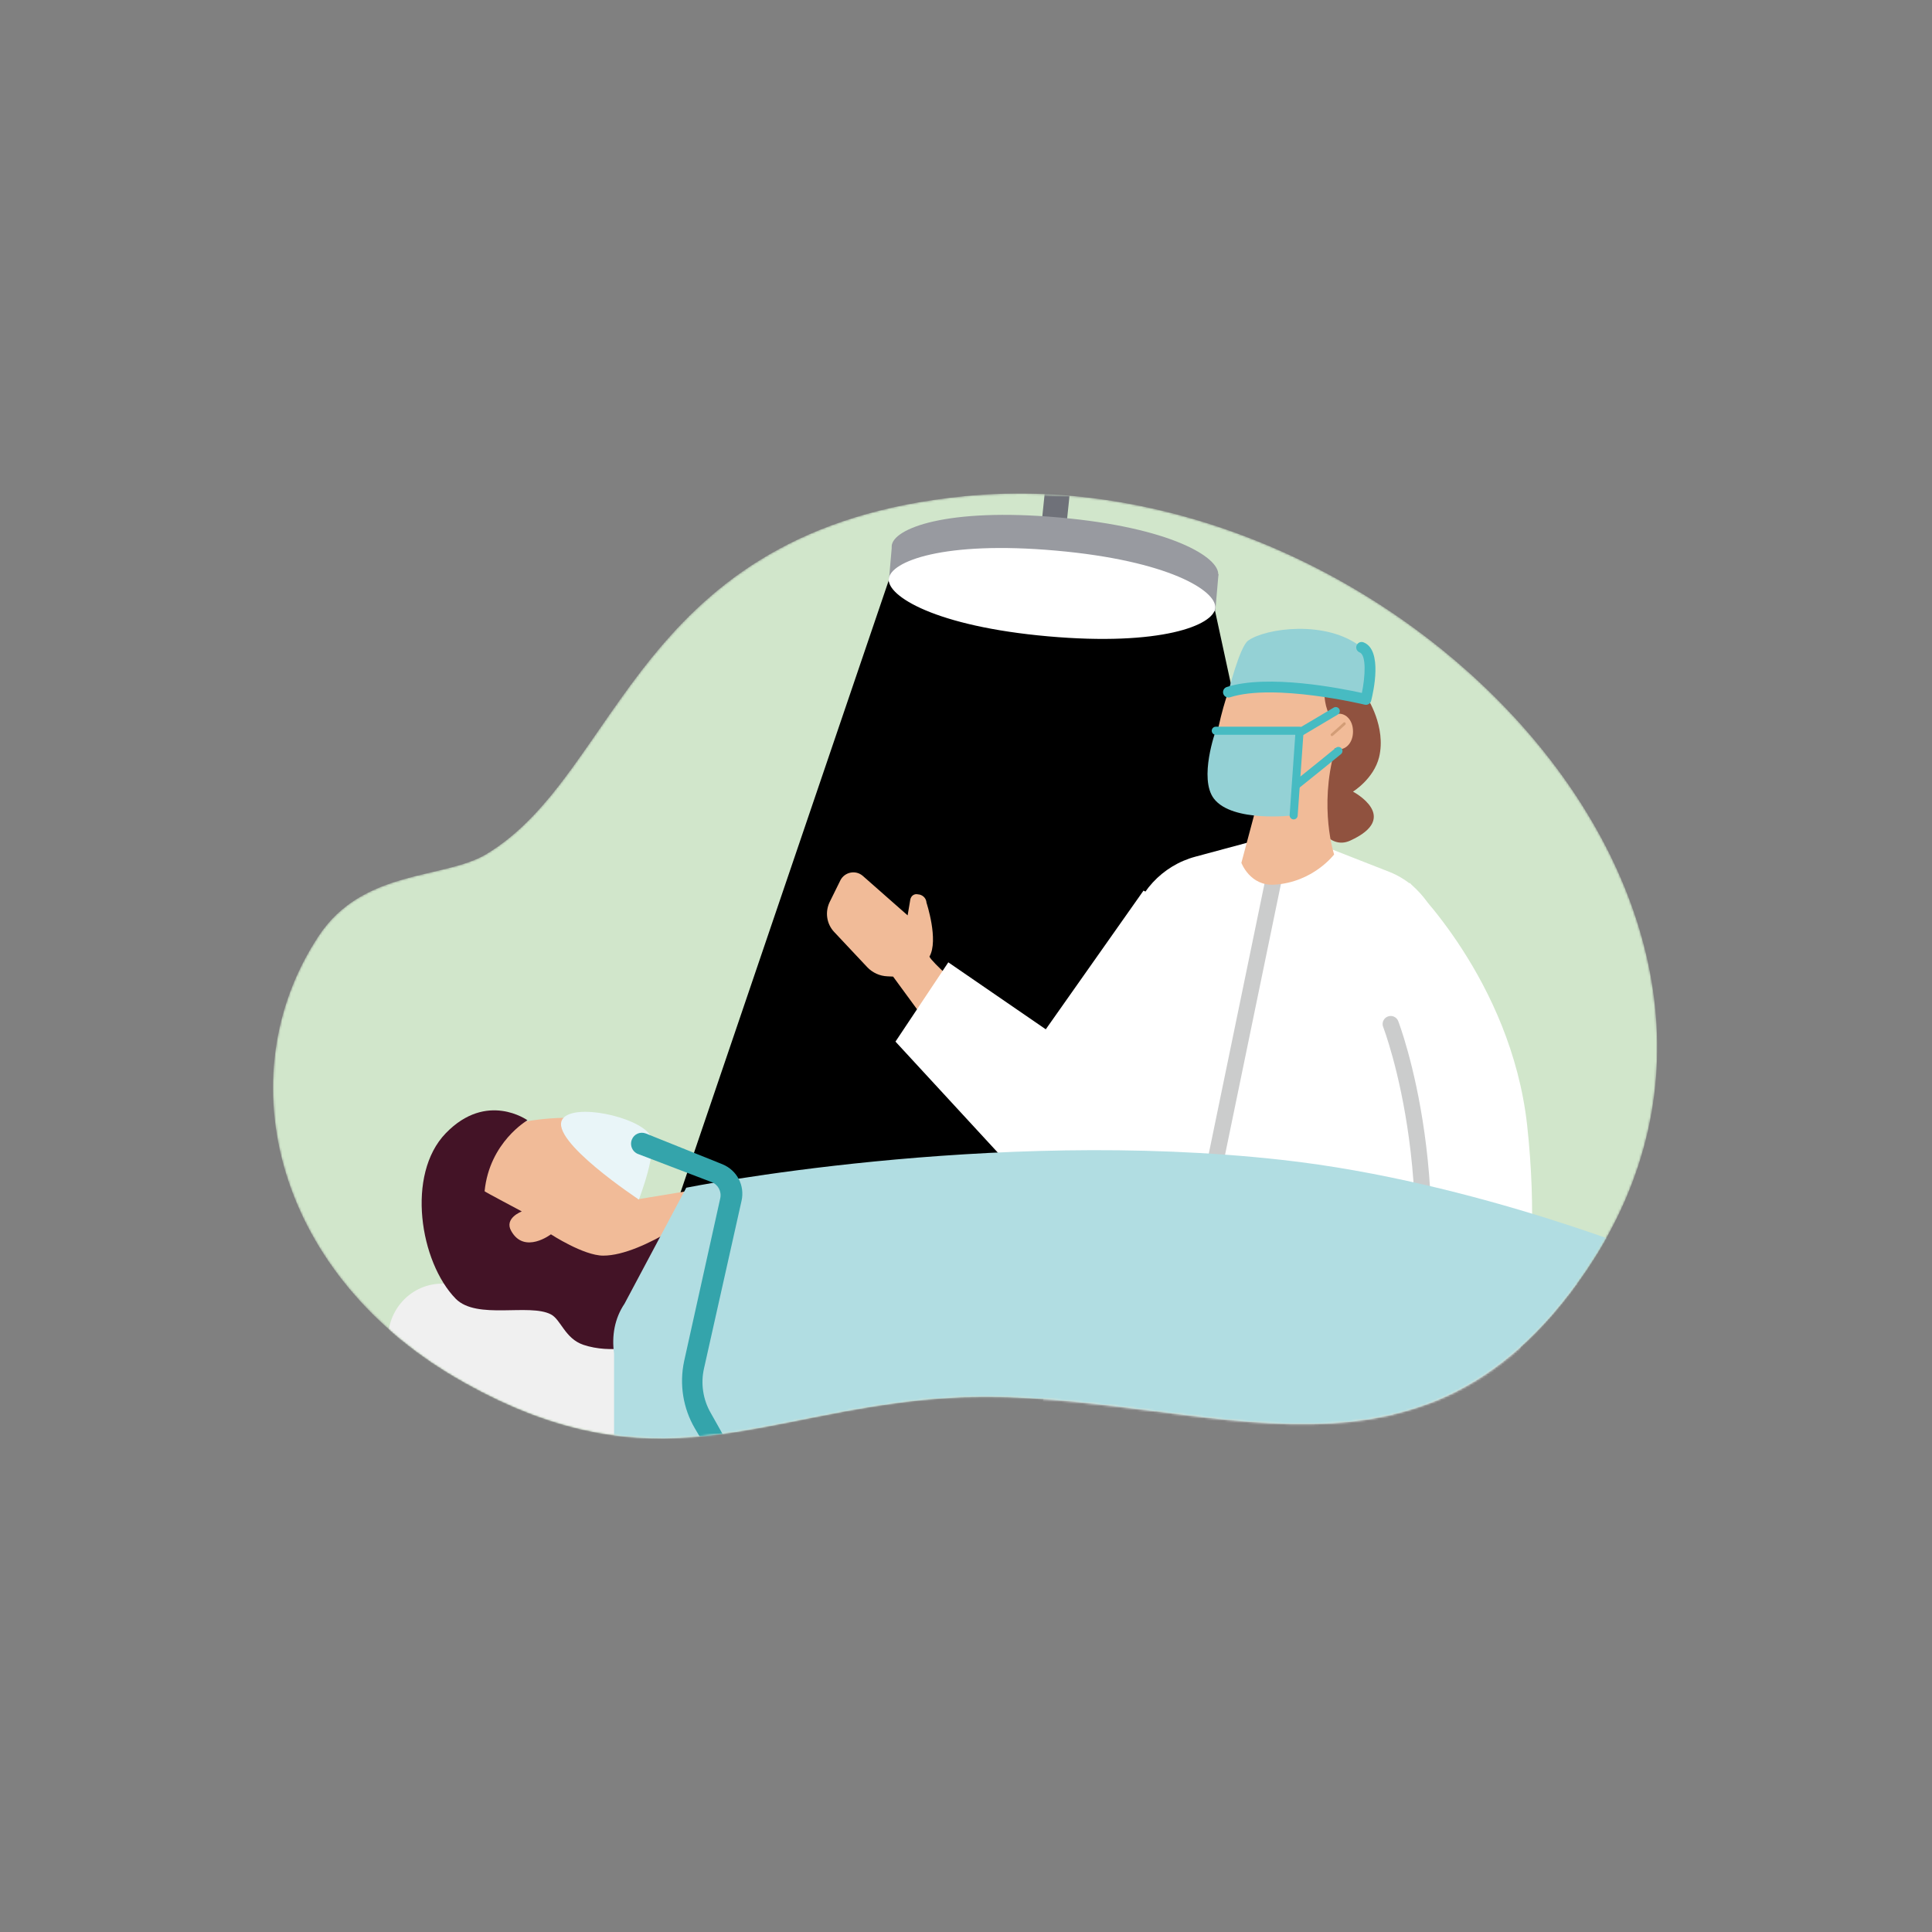
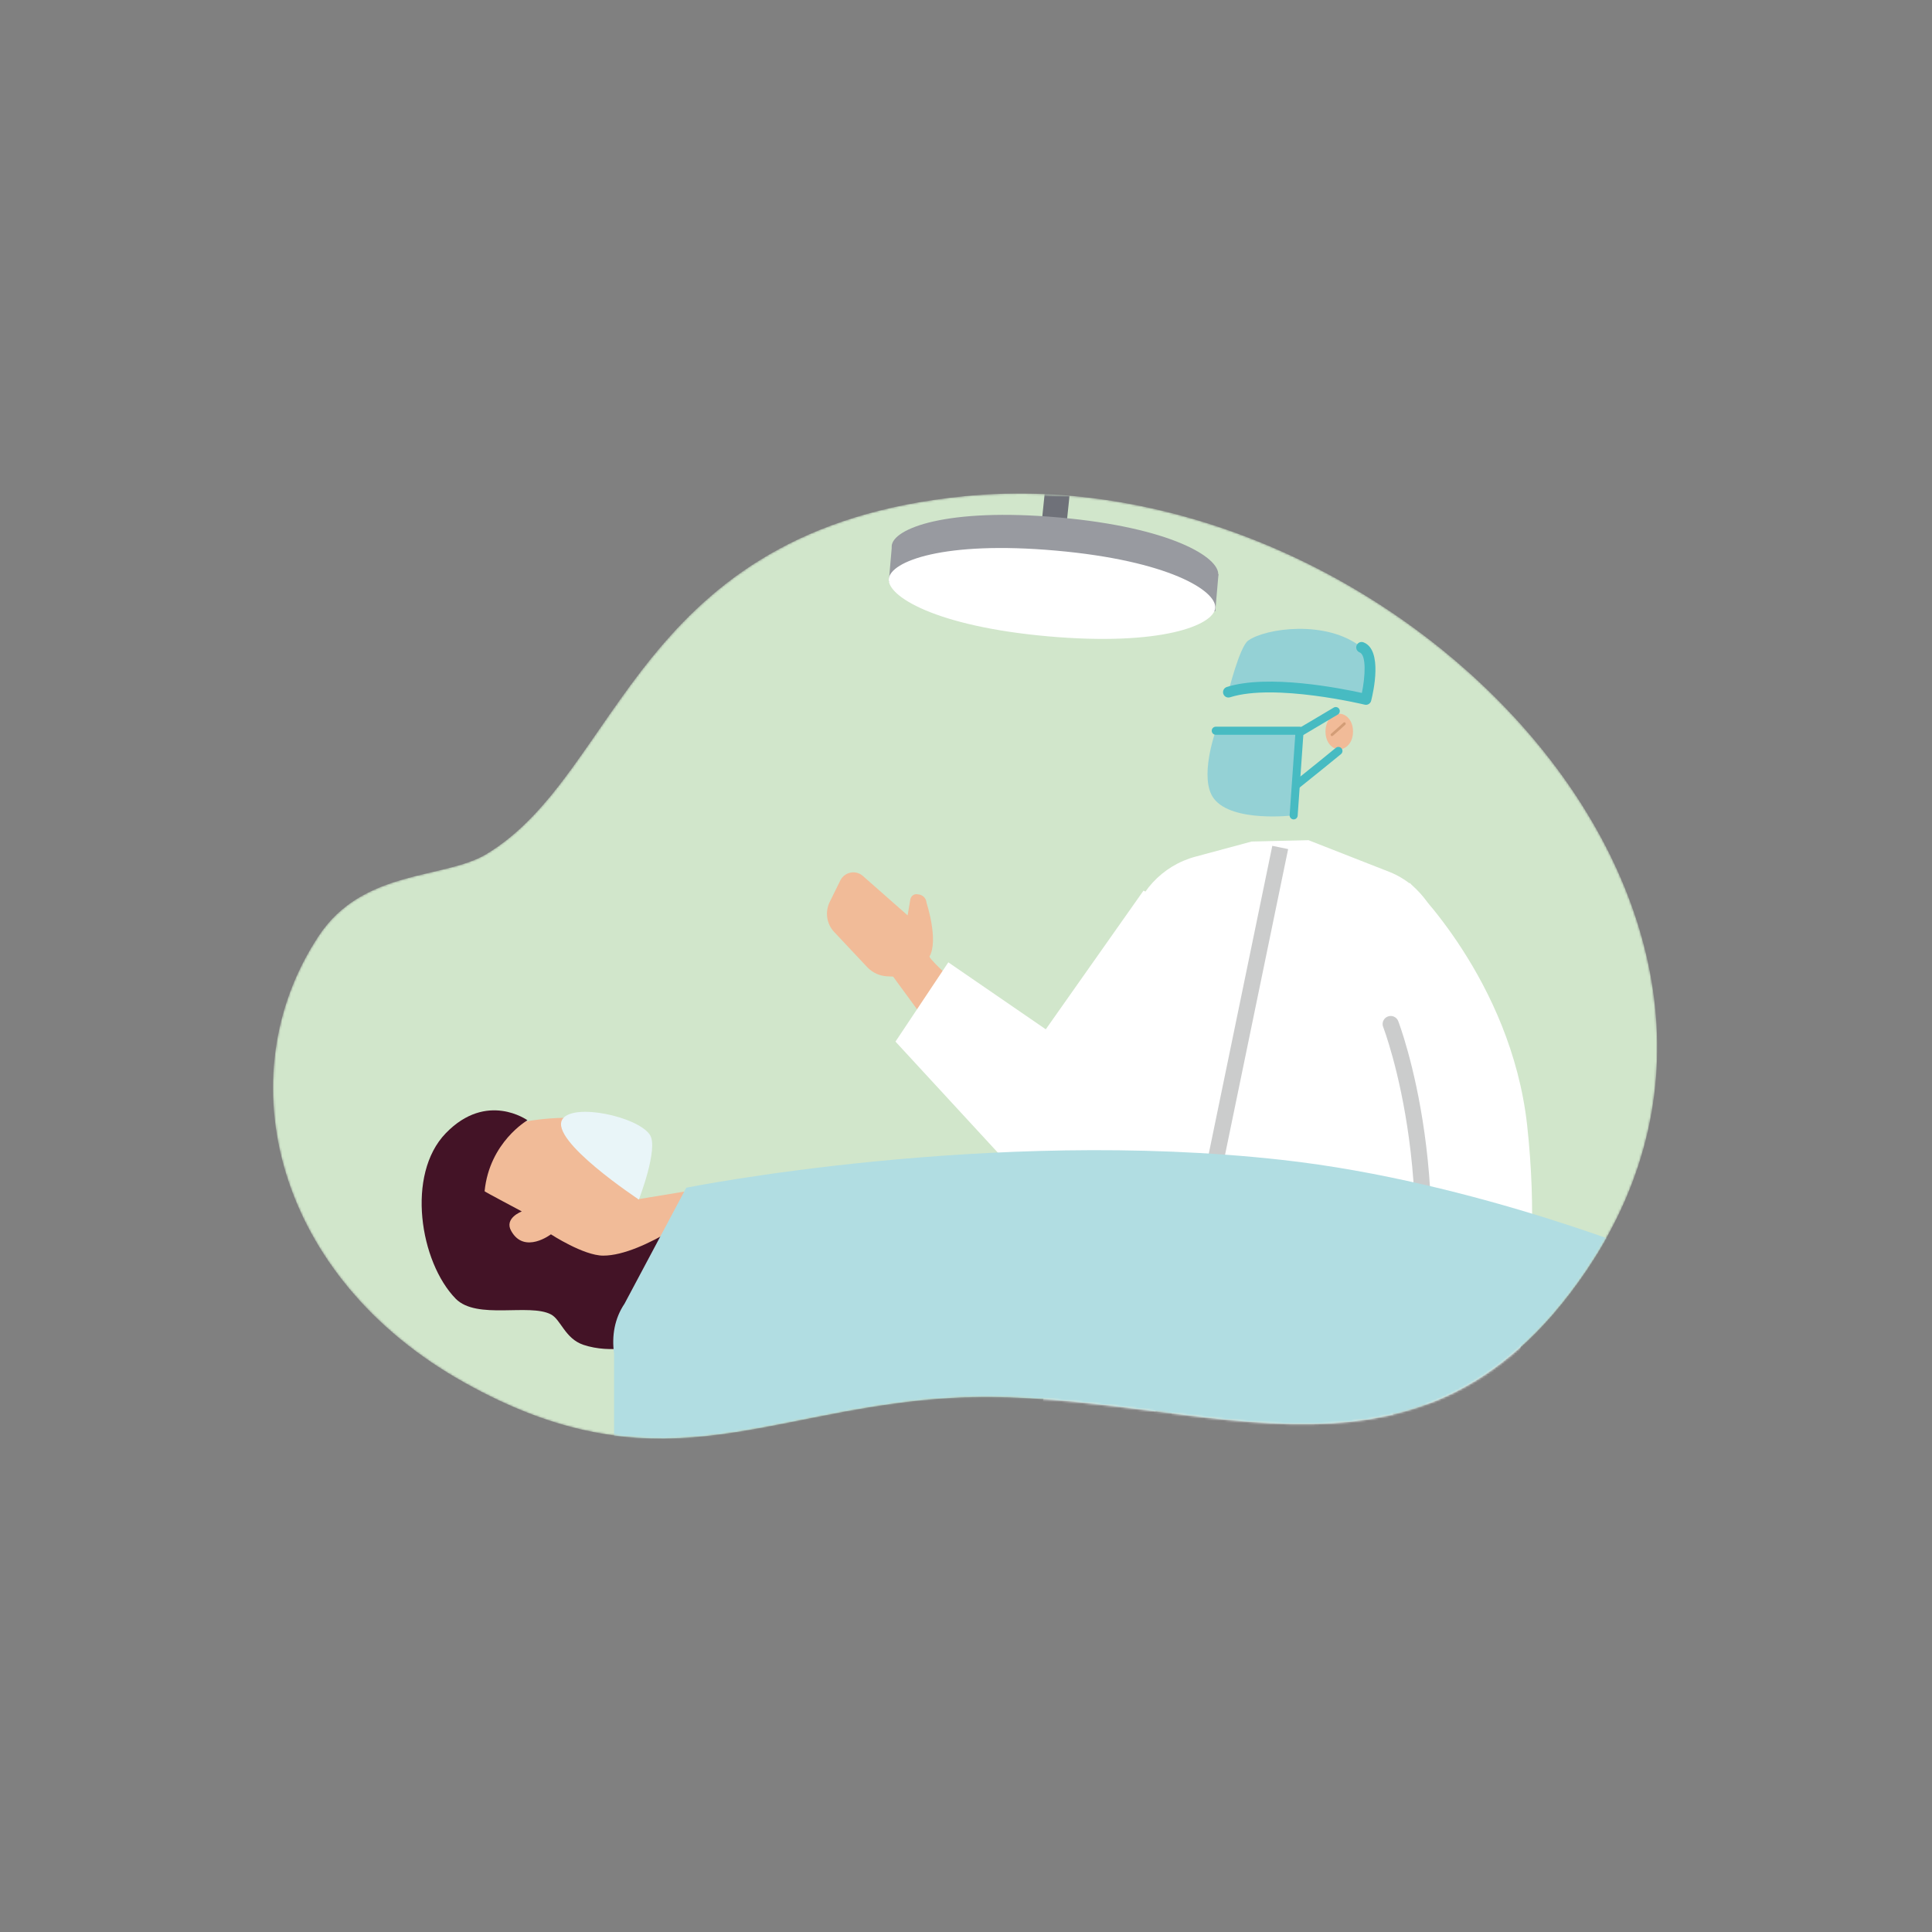
<svg xmlns="http://www.w3.org/2000/svg" width="920" height="920" viewBox="0 0 920 920" fill="none">
  <rect x="0" y="0" width="920" height="920" fill="#808080" stroke="none" />
  <mask id="mask0_217_2" style="mask-type:luminance" maskUnits="userSpaceOnUse" x="130" y="235" width="660" height="450">
    <path d="M459.28 236.273C302.014 251.68 296.228 367.999 231.532 406.756C211.251 418.822 172.861 413.692 151.685 445.785C107.27 513.054 131.403 608.309 221.144 658.381C312.291 709.349 361.852 672.637 446.702 666.085C565.194 656.975 672.26 727.713 755.464 604.841C873.062 431.145 660.465 216.615 459.296 236.257L459.28 236.273Z" fill="white" />
  </mask>
  <g mask="url(#mask0_217_2)">
    <path fill-rule="evenodd" clip-rule="evenodd" d="M459.28 236.272C302.014 251.679 296.228 367.998 231.532 406.755C211.251 418.822 172.861 413.691 151.685 445.784C107.27 513.053 131.403 608.308 221.144 658.38C312.291 709.348 361.852 672.636 446.702 666.084C565.194 656.974 672.26 727.712 755.464 604.84C873.062 431.144 660.465 216.614 459.296 236.256L459.28 236.272Z" fill="#D1E6CB" />
  </g>
  <mask id="mask1_217_2" style="mask-type:luminance" maskUnits="userSpaceOnUse" x="130" y="235" width="660" height="450">
    <path d="M459.28 236.273C302.014 251.68 296.228 367.999 231.532 406.756C211.251 418.822 172.861 413.692 151.685 445.785C107.27 513.054 131.403 608.309 221.144 658.381C312.291 709.349 361.852 672.637 446.702 666.085C565.194 656.975 672.26 727.713 755.464 604.841C873.062 431.145 660.465 216.615 459.296 236.257L459.28 236.273Z" fill="white" />
  </mask>
  <g mask="url(#mask1_217_2)">
    <mask id="mask2_217_2" style="mask-type:luminance" maskUnits="userSpaceOnUse" x="130" y="234" width="660" height="451">
      <path d="M459.28 236.27C302.014 251.677 296.228 367.996 231.532 406.753C211.251 418.82 172.861 413.689 151.685 445.782C107.27 513.051 131.403 608.306 221.144 658.378C312.291 709.346 361.852 672.635 446.702 666.082C565.194 656.972 672.26 727.71 755.464 604.838C873.062 431.142 660.465 216.612 459.296 236.254L459.28 236.27Z" fill="white" />
    </mask>
    <g mask="url(#mask2_217_2)">
      <path fill-rule="evenodd" clip-rule="evenodd" d="M507.435 253.851L495.624 252.828L502.944 181.963L514.755 182.986C514.883 182.986 507.435 253.851 507.435 253.851Z" fill="#6F7179" />
    </g>
    <mask id="mask3_217_2" style="mask-type:luminance" maskUnits="userSpaceOnUse" x="130" y="234" width="660" height="451">
-       <path d="M459.28 236.27C302.014 251.677 296.228 367.996 231.532 406.753C211.251 418.82 172.861 413.689 151.685 445.782C107.27 513.051 131.403 608.306 221.144 658.378C312.291 709.346 361.852 672.635 446.702 666.082C565.194 656.972 672.26 727.71 755.464 604.838C873.062 431.142 660.465 216.612 459.296 236.254L459.28 236.27Z" fill="white" />
-     </mask>
+       </mask>
    <g mask="url(#mask3_217_2)">
      <path fill-rule="evenodd" clip-rule="evenodd" d="M423.975 274.132C423.975 274.132 313.953 597.39 313.953 597.518L651.723 628.204L578.412 290.05C578.54 290.05 423.975 274.132 423.975 274.132Z" fill="black" />
    </g>
    <mask id="mask4_217_2" style="mask-type:luminance" maskUnits="userSpaceOnUse" x="130" y="234" width="660" height="451">
      <path d="M459.28 236.27C302.014 251.677 296.228 367.996 231.532 406.753C211.251 418.82 172.861 413.689 151.685 445.782C107.27 513.051 131.403 608.306 221.144 658.378C312.291 709.346 361.852 672.635 446.702 666.082C565.194 656.972 672.26 727.71 755.464 604.838C873.062 431.142 660.465 216.612 459.296 236.254L459.28 236.27Z" fill="white" />
    </mask>
    <g mask="url(#mask4_217_2)">
      <path fill-rule="evenodd" clip-rule="evenodd" d="M504.222 246.405C557.763 251.151 580.874 265.535 580.09 273.75C579.307 281.965 554.151 291.986 500.498 287.223C446.958 282.477 423.847 268.093 424.631 259.878C425.398 251.663 450.697 241.642 504.222 246.405Z" fill="#989AA0" />
    </g>
    <mask id="mask5_217_2" style="mask-type:luminance" maskUnits="userSpaceOnUse" x="130" y="234" width="660" height="451">
      <path d="M459.28 236.27C302.014 251.677 296.228 367.996 231.532 406.753C211.251 418.82 172.861 413.689 151.685 445.782C107.27 513.051 131.403 608.306 221.144 658.378C312.291 709.346 361.852 672.635 446.702 666.082C565.194 656.972 672.26 727.71 755.464 604.838C873.062 431.142 660.465 216.612 459.296 236.254L459.28 236.27Z" fill="white" />
    </mask>
    <g mask="url(#mask5_217_2)">
      <path fill-rule="evenodd" clip-rule="evenodd" d="M424.758 259.381C424.758 259.381 580.106 273.381 580.234 273.381L578.7 291.106C578.7 291.106 423.351 277.105 423.224 277.105C423.224 276.977 424.758 259.381 424.758 259.381Z" fill="#989AA0" />
    </g>
    <mask id="mask6_217_2" style="mask-type:luminance" maskUnits="userSpaceOnUse" x="130" y="234" width="660" height="451">
      <path d="M459.28 236.27C302.014 251.677 296.228 367.996 231.532 406.753C211.251 418.82 172.861 413.689 151.685 445.782C107.27 513.051 131.403 608.306 221.144 658.378C312.291 709.346 361.852 672.635 446.702 666.082C565.194 656.972 672.26 727.71 755.464 604.838C873.062 431.142 660.465 216.612 459.296 236.254L459.28 236.27Z" fill="white" />
    </mask>
    <g mask="url(#mask6_217_2)">
      <path fill-rule="evenodd" clip-rule="evenodd" d="M502.817 262.196C556.358 266.943 579.468 281.327 578.685 289.542C577.918 297.757 552.746 307.778 499.093 303.015C445.553 298.268 422.442 283.884 423.225 275.669C423.992 267.326 449.292 257.433 502.817 262.196Z" fill="white" />
    </g>
    <path d="M673.426 544.637C673.011 544.637 672.595 544.573 672.18 544.429C670.166 543.742 669.095 541.552 669.782 539.538C673.027 530.077 678.429 506.119 659.953 485.246C657.86 486.701 655.67 488.091 653.432 489.53C644.61 495.155 634.589 501.516 623.721 515.661C617.184 524.099 614.723 528.734 612.134 533.625C610.808 536.118 609.433 538.707 607.515 541.808C606.397 543.614 604.015 544.157 602.209 543.038C600.403 541.92 599.86 539.538 600.978 537.732C602.768 534.872 604.015 532.506 605.342 530.013C607.979 525.042 610.696 519.912 617.632 510.962C629.331 495.747 640.407 488.699 649.309 483.025C659.857 476.312 666.826 471.869 670.629 457.869C677.294 433.304 658.803 425.409 658.02 425.089C656.054 424.29 655.111 422.052 655.894 420.087C656.693 418.121 658.914 417.162 660.88 417.945C661.136 418.041 686.564 428.557 678.061 459.898C675.408 469.664 671.189 475.753 666.026 480.468C680.73 497.329 684.774 519.624 677.086 542.048C676.543 543.646 675.041 544.653 673.442 544.653L673.426 544.637Z" fill="#95969D" />
    <path fill-rule="evenodd" clip-rule="evenodd" d="M671.51 560.172C677.679 560.172 682.681 555.17 682.681 549.001C682.681 542.832 677.679 537.829 671.51 537.829C665.34 537.829 660.338 542.832 660.338 549.001C660.338 555.17 665.34 560.172 671.51 560.172Z" fill="#95969D" />
    <path fill-rule="evenodd" clip-rule="evenodd" d="M609.625 546.953C615.794 546.953 620.796 541.95 620.796 535.781C620.796 529.612 615.794 524.609 609.625 524.609C603.456 524.609 598.453 529.612 598.453 535.781C598.453 541.95 603.456 546.953 609.625 546.953Z" fill="#95969D" />
-     <path fill-rule="evenodd" clip-rule="evenodd" d="M650.955 332.165C650.955 332.165 660.193 346.038 656.724 360.534C654.151 370.938 644.274 376.964 644.274 376.964C644.274 376.964 667.512 389.158 642.868 400.33C632.591 404.949 626.055 390.836 626.055 390.709L610.392 320.354C610.136 320.354 650.955 332.165 650.955 332.165Z" fill="#90523F" />
    <path fill-rule="evenodd" clip-rule="evenodd" d="M656.996 693.942C656.996 693.942 642.74 934.524 642.74 934.652H612.565L568.15 683.154C568.15 683.027 656.996 693.942 656.996 693.942Z" fill="#C1C1C5" />
    <path d="M608.778 935.341L564.363 683.843C564.155 682.645 564.522 681.414 565.353 680.519C566.2 679.64 567.399 679.192 568.614 679.352L657.46 690.268L656.516 697.908L572.849 687.631L616.369 933.998L608.778 935.341Z" fill="#A7A7A8" />
    <path fill-rule="evenodd" clip-rule="evenodd" d="M458.001 470.685C458.001 470.685 443.617 458.107 442.594 455.534C447.085 447.703 441.187 429.851 441.187 429.851C441.059 427.933 439.781 426.51 437.975 425.999L437.08 425.871C435.417 425.488 433.867 426.51 433.484 428.316L432.205 435.892L410.773 417.017C407.433 414.188 402.302 415.227 400.241 419.079L395.111 429.483C392.793 434.23 393.576 439.887 397.172 443.739L412.963 460.553C415.536 463.254 419.004 464.788 422.584 464.916L425.285 465.044L445.694 492.901C445.822 492.901 458.017 470.685 458.017 470.685H458.001Z" fill="#F1BB98" />
    <path fill-rule="evenodd" clip-rule="evenodd" d="M544.529 424.097L480.216 515.372L529.393 548.359L597.813 452.465C597.941 452.593 544.529 424.097 544.529 424.097Z" fill="white" />
    <path fill-rule="evenodd" clip-rule="evenodd" d="M502.942 564.917C519.5 564.917 532.861 551.572 532.861 534.998C532.861 518.424 519.516 505.079 502.942 505.079C486.369 505.079 473.023 518.424 473.023 534.998C473.023 551.572 486.369 564.917 502.942 564.917Z" fill="white" />
    <path fill-rule="evenodd" clip-rule="evenodd" d="M532.845 514.095L451.575 458.253L426.419 496.003L485.473 560.06L532.845 514.095Z" fill="white" />
    <path fill-rule="evenodd" clip-rule="evenodd" d="M686.389 452.209C686.644 435.907 676.767 421.267 661.744 415.242L623.098 400.091L596.009 400.73L569.302 407.922C553.384 412.157 541.317 425.247 538.232 441.565L489.055 708.597L682.009 709.364L686.373 452.225L686.389 452.209Z" fill="white" />
    <path d="M550.107 711.026L542.563 709.476C553.096 658.38 563.644 607.253 574.209 556.126C584.773 504.998 595.321 453.871 605.854 402.775L613.397 404.326C602.865 455.421 592.316 506.549 581.752 557.676C571.188 608.803 560.64 659.931 550.107 711.026Z" fill="#CBCCCC" />
    <path fill-rule="evenodd" clip-rule="evenodd" d="M686.771 652.995L681.641 677.001L680.49 677.895C676.894 680.596 674.72 684.704 674.193 689.195L672.659 706.008C672.275 709.988 675.104 713.584 679.211 714.095L682.935 714.607C682.935 714.607 685.125 727.952 685.125 728.208C685.125 728.463 677.805 743.103 680.122 745.533C681.785 747.323 687.57 750.535 693.084 743.87C694.874 741.681 709.003 731.292 710.281 717.036C711.432 702.78 705.407 679.286 705.407 679.286L713.621 651.429C713.493 651.301 686.787 652.963 686.787 652.963L686.771 652.995Z" fill="#F1BB98" />
    <path fill-rule="evenodd" clip-rule="evenodd" d="M671.236 420.372C671.236 420.372 719.503 466.593 727.207 535.78C736.316 618.585 716.418 672.125 716.418 672.125C716.418 672.125 667.896 672.253 666.985 672.253C694.075 568.272 662.239 487.514 662.239 487.514C662.111 487.642 671.22 420.372 671.22 420.372H671.236Z" fill="white" />
    <path d="M667.001 676.235C665.802 676.235 664.684 675.675 663.949 674.733C663.213 673.79 662.973 672.559 663.261 671.408C689.696 569.953 658.962 489.849 658.658 489.05C657.875 487.068 658.85 484.831 660.832 484.064C662.813 483.28 665.051 484.255 665.818 486.237C666.138 487.036 696.824 566.82 671.94 668.531C684.47 668.499 716.402 668.42 716.402 668.42V676.123C716.402 676.123 667.88 676.251 666.985 676.251L667.001 676.235Z" fill="#CBCCCC" />
-     <path fill-rule="evenodd" clip-rule="evenodd" d="M591.135 410.863L597.304 387.753C597.304 387.753 589.601 388.776 582.409 380.177C570.47 365.921 587.027 322.146 587.539 322.785C605.519 324.064 631.442 318.038 631.442 318.038C631.442 318.038 627.846 335.762 635.038 343.194C635.166 343.322 635.55 357.578 635.55 357.578V357.323C627.974 384.796 635.294 406.884 635.294 406.884C635.294 406.884 625.401 420.101 606.925 421.268C595.242 422.035 591.135 410.863 591.135 410.863Z" fill="#F1BB98" />
    <path fill-rule="evenodd" clip-rule="evenodd" d="M637.738 339.87C640.95 339.87 644.291 342.955 644.291 348.341C644.291 353.727 640.95 356.811 637.738 356.811C634.526 356.811 631.186 353.727 631.186 348.341C631.186 342.955 634.526 339.87 637.738 339.87Z" fill="#F1BB98" />
    <path d="M634.272 350.529C634.096 350.529 633.92 350.449 633.792 350.305C633.553 350.033 633.585 349.634 633.856 349.394L634.575 348.771C636.365 347.205 638.06 345.718 639.754 344.136C640.009 343.896 640.425 343.912 640.665 344.168C640.905 344.424 640.889 344.839 640.633 345.079C638.923 346.677 637.229 348.164 635.423 349.73L634.703 350.353C634.576 350.465 634.432 350.513 634.288 350.513L634.272 350.529Z" fill="#D39D77" />
    <path fill-rule="evenodd" clip-rule="evenodd" d="M650.445 333.061C650.445 333.061 607.053 322.529 584.965 329.593C584.837 329.593 590.351 307.889 594.331 305.076C602.418 299.163 631.698 294.927 648.383 308.288C655.959 311.245 650.445 333.061 650.445 333.061Z" fill="#94D1D5" />
    <path d="M650.445 335.633C650.237 335.633 650.046 335.617 649.838 335.553C649.407 335.441 606.893 325.276 585.749 332.037C584.39 332.468 582.952 331.717 582.52 330.375C582.089 329.016 582.84 327.578 584.183 327.146C603.841 320.865 638.762 327.817 648.511 329.975C650.174 321.968 650.669 311.915 647.457 310.668C646.13 310.157 645.475 308.671 646.002 307.344C646.514 306.017 648 305.362 649.326 305.89C658.548 309.486 653.945 329.671 652.938 333.683C652.779 334.306 652.411 334.802 651.932 335.153C651.5 335.457 650.989 335.633 650.445 335.633Z" fill="#47BBC2" />
    <path d="M613.349 378.897C612.789 378.897 612.23 378.657 611.846 378.178C611.175 377.347 611.303 376.132 612.134 375.477C614.595 373.495 617.057 371.514 619.534 369.532C624.984 365.153 630.625 360.63 636.123 356.107C636.938 355.435 638.153 355.547 638.841 356.378C639.512 357.193 639.4 358.408 638.569 359.095C633.055 363.634 627.413 368.157 621.947 372.552C619.47 374.534 617.009 376.516 614.547 378.498C614.196 378.785 613.764 378.929 613.333 378.929L613.349 378.897ZM613.605 353.869C612.949 353.869 612.31 353.533 611.958 352.942C611.415 352.031 611.702 350.848 612.613 350.305C616.337 348.051 620.109 345.83 623.865 343.624C627.621 341.419 631.361 339.197 635.085 336.96C635.996 336.416 637.178 336.704 637.722 337.615C638.265 338.526 637.977 339.709 637.066 340.252C633.343 342.506 629.571 344.727 625.815 346.933C622.059 349.138 618.319 351.36 614.595 353.597C614.292 353.789 613.94 353.869 613.605 353.869Z" fill="#47BBC2" />
    <path fill-rule="evenodd" clip-rule="evenodd" d="M618.863 347.954H578.939C578.939 347.954 570.724 370.681 578.044 380.302C586.899 391.857 616.05 388.261 616.05 388.261L618.879 347.954H618.863Z" fill="#94D1D5" />
    <path d="M616.051 390.196C616.051 390.196 615.954 390.196 615.907 390.196C614.852 390.116 614.052 389.205 614.116 388.134L616.802 349.889H578.939C577.868 349.889 577.021 349.026 577.021 347.971C577.021 346.916 577.884 346.053 578.939 346.053H618.847C618.847 346.053 618.895 346.053 618.927 346.053C619.199 346.053 619.47 346.133 619.694 346.245C619.838 346.308 619.966 346.388 620.078 346.484C620.445 346.788 620.701 347.219 620.765 347.699C620.765 347.699 620.765 347.795 620.765 347.843C620.765 347.891 620.765 347.923 620.765 347.971C620.765 348.035 620.765 348.083 620.765 348.131L617.936 388.406C617.872 389.429 617.025 390.196 616.019 390.196H616.051Z" fill="#47BBC2" />
    <mask id="mask7_217_2" style="mask-type:luminance" maskUnits="userSpaceOnUse" x="130" y="234" width="660" height="451">
      <path d="M459.28 236.27C302.014 251.677 296.228 367.996 231.532 406.753C211.251 418.82 172.861 413.689 151.685 445.782C107.27 513.051 131.403 608.306 221.144 658.378C312.291 709.346 361.852 672.635 446.702 666.082C565.194 656.972 672.26 727.71 755.464 604.838C873.062 431.142 660.465 216.612 459.296 236.254L459.28 236.27Z" fill="white" />
    </mask>
    <g mask="url(#mask7_217_2)">
-       <path fill-rule="evenodd" clip-rule="evenodd" d="M806.559 611.264H210.483C196.355 611.264 185.072 622.819 184.8 636.947V720.774H806.415C806.543 720.774 806.543 611.264 806.543 611.264H806.559Z" fill="#F0F0F0" />
-     </g>
+       </g>
    <mask id="mask8_217_2" style="mask-type:luminance" maskUnits="userSpaceOnUse" x="130" y="234" width="660" height="451">
      <path d="M459.28 236.27C302.014 251.677 296.228 367.996 231.532 406.753C211.251 418.82 172.861 413.689 151.685 445.782C107.27 513.051 131.403 608.306 221.144 658.378C312.291 709.346 361.852 672.635 446.702 666.082C565.194 656.972 672.26 727.71 755.464 604.838C873.062 431.142 660.465 216.612 459.296 236.254L459.28 236.27Z" fill="white" />
    </mask>
    <g mask="url(#mask8_217_2)">
      <path fill-rule="evenodd" clip-rule="evenodd" d="M327.825 567.106L303.692 571.086C303.692 571.086 312.291 549.781 308.183 543.612C297.011 526.671 240.019 531.034 231.676 541.55C225.507 549.254 218.714 584.175 224.1 588.666C237.19 599.454 327.058 615.373 327.058 615.373C327.186 615.628 327.825 567.106 327.825 567.106Z" fill="#F1BB98" />
    </g>
    <mask id="mask9_217_2" style="mask-type:luminance" maskUnits="userSpaceOnUse" x="130" y="234" width="660" height="451">
      <path d="M459.28 236.27C302.014 251.677 296.228 367.996 231.532 406.753C211.251 418.82 172.861 413.689 151.685 445.782C107.27 513.051 131.403 608.306 221.144 658.378C312.291 709.346 361.852 672.635 446.702 666.082C565.194 656.972 672.26 727.71 755.464 604.838C873.062 431.142 660.465 216.612 459.296 236.254L459.28 236.27Z" fill="white" />
    </mask>
    <g mask="url(#mask9_217_2)">
      <path fill-rule="evenodd" clip-rule="evenodd" d="M230.764 567.234C233.081 543.868 251.173 533.463 251.173 533.463C251.173 533.463 231.786 519.463 212.272 539.632C193.269 559.275 199.95 601.004 217.019 618.457C227.04 628.606 252.068 620.519 262.345 625.905C267.091 628.35 269.025 637.46 277.879 640.417C303.435 648.887 337.701 627.839 337.701 627.839V573.786C337.701 573.786 306.759 597.92 287.245 597.92C277.879 597.92 262.345 587.771 262.345 587.771C262.345 587.771 249.766 597.392 243.469 586.237C239.873 580.068 248.472 576.871 248.472 576.871C248.6 576.871 230.748 567.505 230.748 567.25L230.764 567.234Z" fill="#431326" />
    </g>
    <mask id="mask10_217_2" style="mask-type:luminance" maskUnits="userSpaceOnUse" x="130" y="234" width="660" height="451">
      <path d="M459.28 236.27C302.014 251.677 296.228 367.996 231.532 406.753C211.251 418.82 172.861 413.689 151.685 445.782C107.27 513.051 131.403 608.306 221.144 658.378C312.291 709.346 361.852 672.635 446.702 666.082C565.194 656.972 672.26 727.71 755.464 604.838C873.062 431.142 660.465 216.612 459.296 236.254L459.28 236.27Z" fill="white" />
    </mask>
    <g mask="url(#mask10_217_2)">
      <path fill-rule="evenodd" clip-rule="evenodd" d="M326.802 565.572L297.411 620.775C292.664 627.839 291.242 636.054 292.409 644.524V698.449H792.319V599.854C792.319 599.854 702.962 562.631 610.664 552.355C470.979 536.692 326.818 565.572 326.818 565.572H326.802Z" fill="#B1DDE2" />
    </g>
    <mask id="mask11_217_2" style="mask-type:luminance" maskUnits="userSpaceOnUse" x="130" y="234" width="660" height="451">
      <path d="M459.28 236.27C302.014 251.677 296.228 367.996 231.532 406.753C211.251 418.82 172.861 413.689 151.685 445.782C107.27 513.051 131.403 608.306 221.144 658.378C312.291 709.346 361.852 672.635 446.702 666.082C565.194 656.972 672.26 727.71 755.464 604.838C873.062 431.142 660.465 216.612 459.296 236.254L459.28 236.27Z" fill="white" />
    </mask>
    <g mask="url(#mask11_217_2)">
      <path fill-rule="evenodd" clip-rule="evenodd" d="M267.748 533.079C272.75 524.992 303.692 531.672 309.478 540.398C313.713 546.823 304.219 571.212 304.219 571.212C304.219 571.212 261.595 543.1 267.764 533.079H267.748Z" fill="#E9F5F8" />
    </g>
    <mask id="mask12_217_2" style="mask-type:luminance" maskUnits="userSpaceOnUse" x="130" y="234" width="660" height="451">
      <path d="M459.28 236.27C302.014 251.677 296.228 367.996 231.532 406.753C211.251 418.82 172.861 413.689 151.685 445.782C107.27 513.051 131.403 608.306 221.144 658.378C312.291 709.346 361.852 672.635 446.702 666.082C565.194 656.972 672.26 727.71 755.464 604.838C873.062 431.142 660.465 216.612 459.296 236.254L459.28 236.27Z" fill="white" />
    </mask>
    <g mask="url(#mask12_217_2)">
-       <path fill-rule="evenodd" clip-rule="evenodd" d="M300.862 542.717C301.885 540.016 304.842 538.738 307.543 539.76L343.999 554.4C350.935 557.229 354.787 564.549 353.109 571.853L335.256 651.573C333.594 658.765 334.745 666.468 338.469 672.877L354.004 700.478L345.661 705.225L330.893 680.197C325.251 670.576 323.445 659.148 325.763 648.232L342.96 570.686C343.727 567.346 341.937 564.006 338.725 562.855L303.803 549.51C301.102 548.487 299.824 545.402 300.846 542.701L300.862 542.717Z" fill="#34A4AB" />
-     </g>
+       </g>
  </g>
</svg>